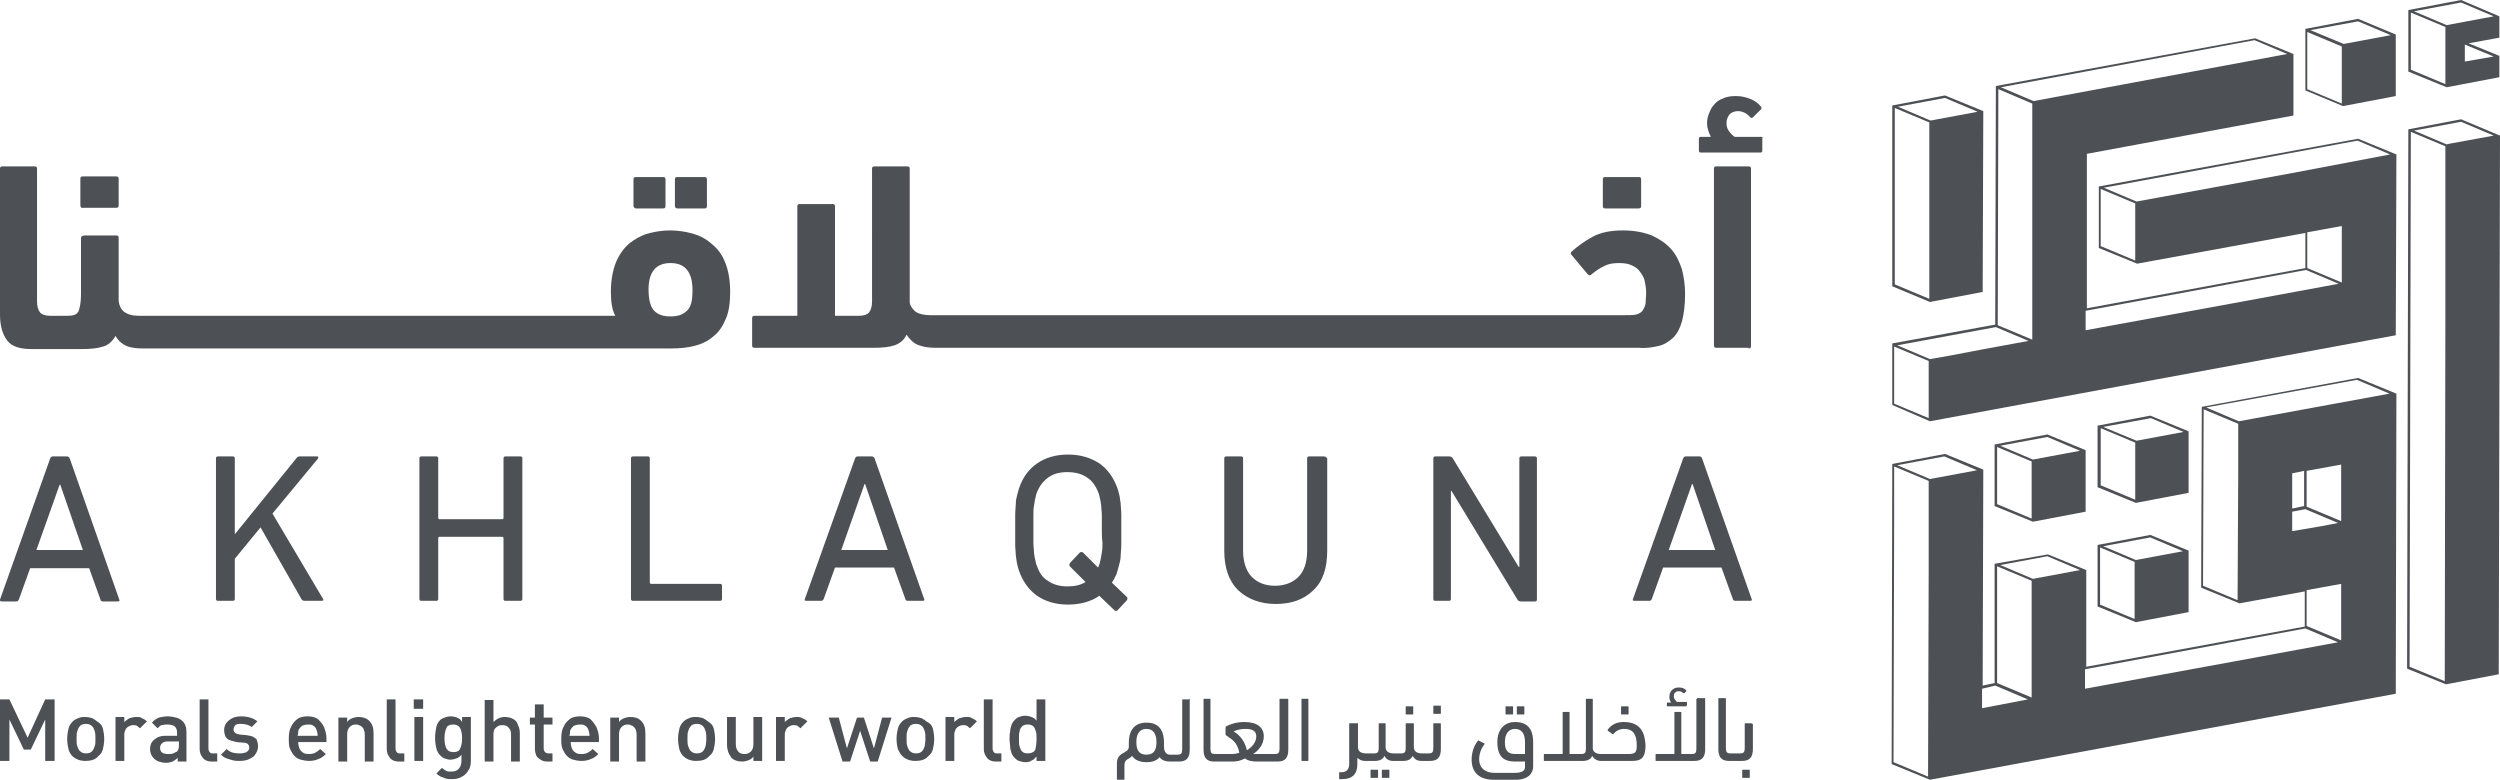
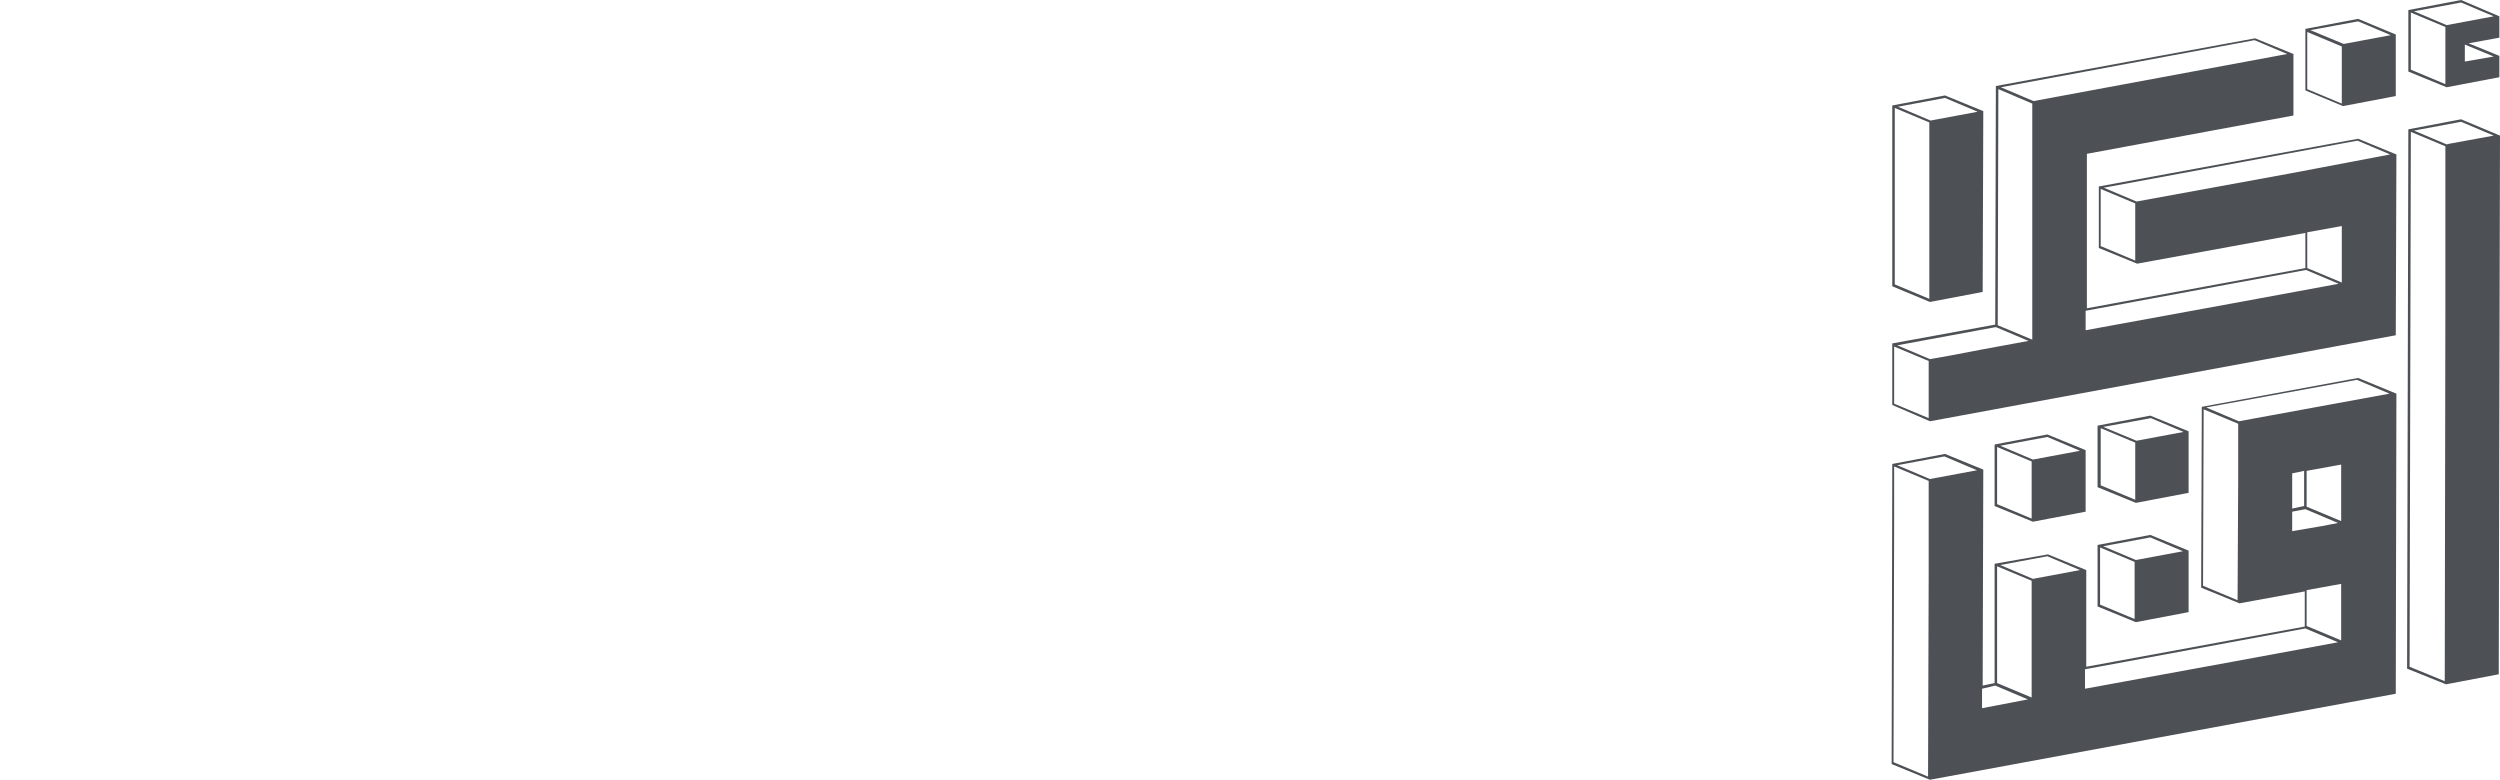
<svg xmlns="http://www.w3.org/2000/svg" version="1.1" id="Layer_1" x="0px" y="0px" viewBox="0 0 398.2 124.2" enable-background="new 0 0 398.2 124.2" xml:space="preserve">
  <g>
-     <path fill="#4D5156" d="M12.8,32.7v-4.2c0-0.3,0.1-0.4,0.4-0.4h5.3c0.3,0,0.4,0.1,0.4,0.4v4.2c0,0.3-0.1,0.4-0.4,0.4h-5.3   C13,33.2,12.8,33,12.8,32.7 M101.3,33.2h4.3c0.3,0,0.4-0.1,0.4-0.4v-4.2c0-0.3-0.1-0.4-0.4-0.4h-4.3c-0.3,0-0.4,0.1-0.4,0.4v4.2   C100.9,33,101.1,33.2,101.3,33.2 M107.9,33.2h4.3c0.3,0,0.4-0.1,0.4-0.4v-4.2c0-0.3-0.1-0.4-0.4-0.4h-4.3c-0.3,0-0.4,0.1-0.4,0.4   v4.2C107.5,33,107.6,33.2,107.9,33.2 M115.5,41.8c0.5,1.2,0.8,2.8,0.8,4.7c0,1.7-0.2,3.2-0.7,4.3c-0.5,1.2-1.1,2.1-2,2.8   c-0.8,0.7-1.8,1.2-3,1.5c-1.2,0.3-2.4,0.4-3.7,0.4c0,0-84.2,0-84.3,0c-0.8,0-1.6-0.1-2.2-0.3c-0.8-0.3-1.5-0.8-2-1.7   c-0.5,0.9-1.2,1.5-2,1.7c-0.9,0.3-2,0.4-3.6,0.4H5c-1.8,0-3.1-0.4-3.8-1.3C0.4,53.3,0,51.9,0,50.1V26.9c0-0.3,0.1-0.4,0.4-0.4h5.1   c0.3,0,0.4,0.1,0.4,0.4V48c0,0.9,0.2,1.4,0.5,1.8c0.3,0.3,0.8,0.5,1.6,0.5l2.8,0c0.9,0,1.4-0.2,1.7-0.7c0.2-0.5,0.4-1.4,0.4-2.7v-9   c0-0.2,0.2-0.4,0.6-0.4c0.4,0,0.8,0,1.1,0h3.9c0.3,0,0.4,0.1,0.4,0.4V48c0.1,0.7,0.4,1.3,0.9,1.7c0.6,0.4,1.3,0.6,2.3,0.6h1h0   l74.9,0c-0.5-0.9-0.7-2.2-0.7-3.8c0-1.9,0.3-3.4,0.8-4.7c0.5-1.2,1.2-2.2,2.1-3c0.9-0.7,1.9-1.3,3-1.6c1.1-0.3,2.3-0.5,3.5-0.5   c1.3,0,2.5,0.2,3.6,0.5c1.1,0.3,2.1,0.8,3,1.6C114.3,39.6,115,40.5,115.5,41.8 M110.3,46.2c0-2.9-1.2-4.3-3.5-4.3   c-2.3,0-3.5,1.4-3.5,4.2c0,1.6,0.3,2.8,0.9,3.4c0.6,0.6,1.4,0.9,2.6,0.9c1.2,0,2-0.3,2.6-0.9C110.1,48.9,110.3,47.8,110.3,46.2    M255.7,33.2h5.3c0.3,0,0.4-0.1,0.4-0.4v-4.2c0-0.3-0.1-0.4-0.4-0.4h-5.3c-0.3,0-0.4,0.1-0.4,0.4v4.2   C255.3,33.1,255.4,33.2,255.7,33.2 M264.2,55.1c0.9-0.2,1.6-0.7,2.3-1.3c0.6-0.6,1.1-1.5,1.4-2.6c0.3-1.1,0.5-2.6,0.5-4.4   c0-1.4-0.2-2.7-0.5-3.9c-0.4-1.2-0.9-2.3-1.7-3.2c-0.8-0.9-1.8-1.6-3.1-2.2c-1.3-0.5-2.8-0.8-4.6-0.8c-1.9,0-3.5,0.3-4.8,1   c-1.3,0.7-2.4,1.5-3.4,2.4c-0.2,0.2-0.1,0.4,0.1,0.6l2.5,3c0.2,0.2,0.4,0.2,0.6,0c0.6-0.5,1.3-1,2-1.3c0.7-0.4,1.5-0.5,2.4-0.5   c0.8,0,1.5,0.1,2.1,0.4c0.6,0.3,1,0.6,1.3,1.1c0.3,0.4,0.6,0.9,0.7,1.5c0.1,0.6,0.2,1.1,0.2,1.7c0,0.7-0.1,1.3-0.1,1.8   c-0.1,0.5-0.3,0.8-0.5,1.1c-0.2,0.3-0.6,0.5-1,0.6c-0.4,0.1-1,0.1-1.7,0.1H148.1c-0.9,0-1.7-0.2-2.2-0.5c-0.5-0.4-0.9-0.9-1-1.5   V26.9c0-0.3-0.1-0.4-0.4-0.4h-5.2c-0.3,0-0.4,0.1-0.4,0.4V48c0,0.9-0.2,1.4-0.5,1.8c-0.3,0.3-0.8,0.5-1.6,0.5H133V32.9   c0-0.3-0.1-0.4-0.4-0.4h-5.2c-0.3,0-0.4,0.1-0.4,0.4v17.4h-6.8c-0.3,0-0.4,0.1-0.4,0.4V55c0,0.3,0.1,0.4,0.4,0.4h18.8   c1.5,0,2.6-0.1,3.5-0.4c0.8-0.3,1.5-0.8,1.9-1.7c0.6,0.9,1.3,1.5,2,1.7c0.8,0.3,1.7,0.4,2.7,0.4c0,0,0,0,0,0l112,0   C262.3,55.5,263.3,55.3,264.2,55.1 M280.6,21.8h-4.3c-0.3-0.2-0.6-0.5-0.9-0.9c-0.3-0.4-0.4-0.8-0.4-1.3c0-0.6,0.2-1,0.5-1.4   c0.3-0.3,0.8-0.5,1.3-0.5c0.7,0,1.4,0.3,2,1c0.1,0.1,0.3,0.1,0.4,0l1.3-1.3c0.1-0.1,0.1-0.2,0-0.4c-0.4-0.5-0.9-0.9-1.6-1.2   c-0.7-0.3-1.5-0.5-2.4-0.5c-0.8,0-1.5,0.1-2.1,0.4c-0.6,0.2-1.1,0.6-1.4,1c-0.4,0.4-0.6,0.9-0.8,1.4c-0.2,0.5-0.3,1-0.3,1.5   c0,0.5,0.1,0.9,0.2,1.2c0.1,0.4,0.3,0.7,0.4,1h-1.6c-0.2,0-0.3,0.1-0.3,0.3V24c0,0.2,0.1,0.3,0.3,0.3h9.5c0.2,0,0.3-0.1,0.3-0.3   v-1.9C280.8,21.9,280.7,21.8,280.6,21.8 M278.5,55.5c0.3,0,0.4-0.1,0.4-0.4V26.9c0-0.3-0.1-0.4-0.4-0.4h-5.1   c-0.3,0-0.4,0.1-0.4,0.4V55c0,0.3,0.1,0.4,0.4,0.4H278.5z M11.1,73L19,95.5c0.1,0.2,0,0.3-0.2,0.3h-2.4c-0.2,0-0.4-0.1-0.4-0.3   l-1.8-5H4.8l-1.8,5c-0.1,0.2-0.2,0.3-0.4,0.3H0.3C0,95.8,0,95.7,0,95.5L8,73c0.1-0.2,0.2-0.3,0.4-0.3h2.2   C10.9,72.7,11,72.8,11.1,73 M13.2,87.6L9.6,77.2H9.5L5.8,87.6H13.2z M43.4,81.8l7.2-8.7c0.1-0.1,0.1-0.2,0.1-0.3   c0-0.1-0.1-0.1-0.2-0.1h-2.8c-0.2,0-0.4,0.1-0.5,0.3l-9.8,12.1V73c0-0.2-0.1-0.3-0.3-0.3h-2.4c-0.2,0-0.3,0.1-0.3,0.3v22.4   c0,0.2,0.1,0.3,0.3,0.3h2.4c0.2,0,0.3-0.1,0.3-0.3v-6.4l4.1-5l6.5,11.4c0.1,0.2,0.3,0.3,0.5,0.3h2.7c0.3,0,0.4-0.1,0.2-0.4   L43.4,81.8z M82.9,72.7h-2.4c-0.2,0-0.3,0.1-0.3,0.3v9.5c0,0.1-0.1,0.2-0.2,0.2H70c-0.1,0-0.2-0.1-0.2-0.2V73   c0-0.2-0.1-0.3-0.3-0.3h-2.4c-0.2,0-0.3,0.1-0.3,0.3v22.4c0,0.2,0.1,0.3,0.3,0.3h2.4c0.2,0,0.3-0.1,0.3-0.3v-9.7   c0-0.1,0.1-0.2,0.2-0.2h10c0.1,0,0.2,0.1,0.2,0.2v9.7c0,0.2,0.1,0.3,0.3,0.3h2.4c0.2,0,0.3-0.1,0.3-0.3V73   C83.2,72.8,83.1,72.7,82.9,72.7 M114.7,93h-11c-0.1,0-0.2-0.1-0.2-0.2V73c0-0.2-0.1-0.3-0.3-0.3h-2.4c-0.2,0-0.3,0.1-0.3,0.3v22.4   c0,0.2,0.1,0.3,0.3,0.3h13.9c0.2,0,0.3-0.1,0.3-0.3v-2.1C115,93.1,114.9,93,114.7,93 M139.3,73l7.9,22.4c0.1,0.2,0,0.3-0.2,0.3   h-2.4c-0.2,0-0.4-0.1-0.4-0.3l-1.8-5H133l-1.8,5c-0.1,0.2-0.2,0.3-0.4,0.3h-2.4c-0.2,0-0.3-0.1-0.2-0.3l8-22.4   c0.1-0.2,0.2-0.3,0.4-0.3h2.2C139.1,72.7,139.2,72.8,139.3,73 M141.4,87.6l-3.6-10.5h-0.1L134,87.6H141.4z M179.5,95.1   c0.1,0.1,0.1,0.3,0,0.5l-1.5,1.6c-0.1,0.1-0.1,0.1-0.2,0.1s-0.2,0-0.3-0.1l-2.4-2.3c-1.3,0.9-3,1.4-5,1.4c-1.9,0-3.6-0.5-4.9-1.4   c-1.3-0.9-2.3-2.3-2.9-4c-0.1-0.3-0.2-0.7-0.3-1.1c-0.1-0.4-0.1-0.8-0.2-1.3c0-0.5-0.1-1.1-0.1-1.7c0-0.7,0-1.5,0-2.4   c0-1,0-1.8,0-2.4c0-0.7,0.1-1.3,0.1-1.8c0-0.5,0.1-0.9,0.2-1.3c0.1-0.4,0.2-0.7,0.3-1.1c0.6-1.8,1.6-3.1,2.9-4   c1.3-0.9,3-1.4,4.9-1.4c2,0,3.6,0.5,5,1.4c1.3,0.9,2.3,2.3,2.9,4c0.1,0.3,0.2,0.7,0.3,1.1c0.1,0.4,0.1,0.8,0.2,1.3   c0,0.5,0.1,1.1,0.1,1.8c0,0.7,0,1.5,0,2.4c0,1,0,1.8,0,2.4c0,0.7-0.1,1.3-0.1,1.7c0,0.5-0.1,0.9-0.2,1.3c-0.1,0.4-0.2,0.7-0.3,1.1   c-0.1,0.4-0.2,0.7-0.4,1c-0.1,0.3-0.3,0.6-0.5,0.9L179.5,95.1z M175.5,84.3c0-0.8,0-1.6,0-2.2s-0.1-1.1-0.1-1.6   c-0.1-0.5-0.1-0.8-0.2-1.1c-0.1-0.3-0.1-0.6-0.2-0.8c-0.4-1.1-1-2-1.8-2.5c-0.8-0.6-1.9-0.9-3.2-0.9s-2.3,0.3-3.1,0.9   c-0.8,0.6-1.4,1.4-1.8,2.5c-0.1,0.2-0.1,0.5-0.2,0.8c-0.1,0.3-0.1,0.7-0.2,1.1c-0.1,0.5-0.1,1-0.1,1.6c0,0.6,0,1.3,0,2.2   c0,0.8,0,1.6,0,2.2c0,0.6,0.1,1.1,0.1,1.6c0.1,0.5,0.1,0.8,0.2,1.1c0.1,0.3,0.1,0.6,0.2,0.8c0.4,1.1,0.9,2,1.8,2.5   c0.8,0.6,1.9,0.9,3.1,0.9c1.2,0,2.1-0.2,2.9-0.7l-2.5-2.5c-0.1-0.1-0.1-0.3,0-0.5L172,88c0.2-0.1,0.3-0.1,0.5,0l2.4,2.4l0.2-0.5   c0.1-0.2,0.1-0.5,0.2-0.8c0.1-0.3,0.1-0.7,0.2-1.1c0.1-0.5,0.1-1,0.1-1.6C175.5,85.8,175.5,85.1,175.5,84.3 M210.9,72.7h-2.4   c-0.2,0-0.3,0.1-0.3,0.3v14.7c0,1.9-0.5,3.3-1.4,4.2c-0.9,0.9-2.2,1.4-3.7,1.4c-1.6,0-2.8-0.5-3.7-1.4c-0.9-0.9-1.4-2.4-1.4-4.2V73   c0-0.2-0.1-0.3-0.3-0.3h-2.4c-0.2,0-0.3,0.1-0.3,0.3v14.7c0,2.7,0.7,4.8,2.2,6.3c1.5,1.4,3.5,2.2,6,2.2c2.5,0,4.5-0.7,6-2.2   c1.5-1.4,2.2-3.5,2.2-6.3V73C211.2,72.8,211.1,72.7,210.9,72.7 M244.5,72.7h-2.2c-0.2,0-0.3,0.1-0.3,0.3v17.3h-0.1L231.4,73   c-0.1-0.2-0.3-0.3-0.6-0.3h-2.2c-0.2,0-0.3,0.1-0.3,0.3v22.4c0,0.2,0.1,0.3,0.3,0.3h2.2c0.2,0,0.3-0.1,0.3-0.3V78.2h0.1l10.5,17.3   c0.1,0.2,0.3,0.3,0.6,0.3h2.2c0.2,0,0.3-0.1,0.3-0.3V73C244.8,72.8,244.7,72.7,244.5,72.7 M271.1,73l7.9,22.4   c0.1,0.2,0,0.3-0.2,0.3h-2.4c-0.2,0-0.4-0.1-0.4-0.3l-1.8-5h-9.3l-1.8,5c-0.1,0.2-0.2,0.3-0.4,0.3h-2.4c-0.2,0-0.3-0.1-0.2-0.3   l8-22.4c0.1-0.2,0.2-0.3,0.4-0.3h2.2C270.9,72.7,271,72.8,271.1,73 M273.2,87.6l-3.6-10.5h-0.1l-3.7,10.5H273.2z" />
-     <path fill="#4D5156" d="M7.2,111.4h1.5v9.8H7.2v-6.6l-2.3,4.8H3.8l-2.3-4.8v6.6H0v-9.8h1.5l2.9,6.1L7.2,111.4z M16.4,116.1   c0.1,0.4,0.2,1,0.2,1.6c0,0.6-0.1,1.2-0.2,1.6c-0.1,0.4-0.3,0.8-0.7,1.1c-0.5,0.6-1.2,0.8-2.1,0.8c-0.9,0-1.6-0.3-2.1-0.8   c-0.3-0.3-0.5-0.7-0.6-1.1c-0.1-0.4-0.2-1-0.2-1.6c0-0.6,0.1-1.2,0.2-1.6c0.1-0.4,0.3-0.8,0.6-1.1c0.2-0.2,0.3-0.3,0.5-0.4   s0.4-0.2,0.7-0.3c0.3-0.1,0.5-0.1,0.8-0.1c0.5,0,0.9,0.1,1.2,0.2c0.4,0.2,0.6,0.4,0.9,0.6C16.1,115.3,16.3,115.7,16.4,116.1    M15.2,117.7c0-0.5,0-0.8-0.1-1.2c-0.1-0.3-0.2-0.6-0.4-0.8c-0.3-0.3-0.6-0.4-1-0.4c-0.4,0-0.8,0.1-1,0.4c-0.2,0.2-0.3,0.5-0.4,0.8   c-0.1,0.3-0.1,0.7-0.1,1.2c0,0.5,0,0.8,0.1,1.1c0.1,0.3,0.2,0.6,0.4,0.8c0.3,0.3,0.6,0.4,1,0.4c0.4,0,0.8-0.1,1-0.4   c0.2-0.2,0.3-0.5,0.4-0.8C15.2,118.6,15.2,118.2,15.2,117.7 M21.7,114.2c-0.4,0-0.7,0.1-1.1,0.2c-0.3,0.2-0.6,0.4-0.8,0.6v-0.8   h-1.4v7h1.4V117c0-0.3,0.1-0.6,0.2-0.8c0.1-0.2,0.3-0.4,0.5-0.5c0.2-0.1,0.4-0.2,0.7-0.2c0.2,0,0.4,0,0.6,0.1   c0.1,0.1,0.3,0.2,0.5,0.4l1.1-1.1c-0.2-0.2-0.5-0.4-0.8-0.5C22.4,114.2,22.1,114.2,21.7,114.2 M29.7,116.6v4.7h-1.4v-0.6   c-0.3,0.3-0.5,0.4-0.8,0.6c-0.3,0.1-0.6,0.2-1.1,0.2c-0.4,0-0.8-0.1-1.1-0.2c-0.3-0.1-0.6-0.3-0.8-0.5c-0.4-0.4-0.6-0.9-0.6-1.5   c0-0.4,0.1-0.8,0.3-1.1c0.2-0.3,0.5-0.5,0.8-0.7c0.4-0.2,0.8-0.3,1.3-0.3h1.9v-0.5c0-0.4-0.1-0.8-0.4-1c-0.2-0.2-0.6-0.3-1.2-0.3   c-0.4,0-0.7,0.1-0.9,0.1c-0.2,0.1-0.4,0.3-0.6,0.5l-0.9-0.9c0.3-0.4,0.7-0.6,1.1-0.8c0.4-0.1,0.9-0.2,1.5-0.2   C28.8,114.2,29.7,115,29.7,116.6 M28.3,118.1h-1.6c-0.4,0-0.7,0.1-0.9,0.3c-0.2,0.2-0.3,0.4-0.3,0.7c0,0.7,0.4,1,1.3,1   c0.3,0,0.6,0,0.8-0.1c0.2-0.1,0.4-0.2,0.6-0.3c0.2-0.2,0.3-0.5,0.3-1V118.1z M33.4,119.8c-0.1-0.1-0.2-0.3-0.2-0.6v-7.8h-1.4v7.9   c0,0.6,0.2,1,0.5,1.4c0.3,0.4,0.8,0.6,1.4,0.6h0.9V120H34C33.7,120,33.5,120,33.4,119.8 M40.4,117.4c-0.3-0.2-0.7-0.2-1.1-0.3   l-1.1-0.1c-0.6-0.1-1-0.3-1-0.8c0-0.3,0.1-0.5,0.3-0.7c0.2-0.2,0.5-0.2,0.9-0.2c0.7,0,1.3,0.2,1.7,0.5l0.9-0.9   c-0.6-0.5-1.5-0.8-2.6-0.8c-0.8,0-1.4,0.2-1.9,0.6c-0.5,0.4-0.8,0.9-0.8,1.6c0,0.4,0.1,0.7,0.2,1c0.2,0.3,0.4,0.5,0.7,0.6   c0.3,0.1,0.7,0.2,1.1,0.3l1.1,0.1c0.6,0,0.9,0.3,0.9,0.8c0,0.2-0.1,0.4-0.2,0.5c-0.1,0.1-0.3,0.3-0.6,0.3c-0.2,0.1-0.5,0.1-0.8,0.1   c-0.9,0-1.5-0.2-2-0.7l-0.9,0.9c0.3,0.3,0.6,0.5,0.9,0.6c0.3,0.1,0.6,0.2,1,0.3c0.3,0.1,0.7,0.1,1.1,0.1c0.6,0,1.1-0.1,1.5-0.3   c0.4-0.2,0.8-0.4,1-0.8c0.2-0.3,0.4-0.7,0.4-1.2c0-0.4-0.1-0.8-0.2-1C41,117.8,40.7,117.6,40.4,117.4 M51.6,115.8   c0.2,0.5,0.4,1.1,0.4,1.8v0.6h-4.5c0,0.4,0.1,0.8,0.2,1c0.1,0.3,0.3,0.5,0.6,0.7c0.3,0.2,0.6,0.2,1,0.2c0.4,0,0.7-0.1,0.9-0.2   c0.2-0.1,0.5-0.3,0.8-0.6l0.9,0.8c-0.4,0.4-0.8,0.7-1.2,0.8c-0.4,0.2-0.9,0.3-1.5,0.3c-0.4,0-0.9-0.1-1.3-0.2   c-0.4-0.1-0.7-0.3-1-0.6c-0.3-0.3-0.5-0.7-0.7-1.1c-0.2-0.5-0.2-1-0.2-1.7c0-0.8,0.1-1.4,0.4-1.9c0.2-0.5,0.6-0.9,1-1.2   c0.4-0.3,1-0.4,1.6-0.4c0.6,0,1.1,0.1,1.6,0.4C51,114.9,51.4,115.3,51.6,115.8 M50.6,117.2c0-0.4-0.1-0.7-0.2-1   c-0.1-0.3-0.3-0.5-0.5-0.6c-0.2-0.2-0.5-0.2-0.9-0.2c-0.3,0-0.6,0.1-0.9,0.2c-0.2,0.2-0.4,0.4-0.5,0.6c-0.1,0.1-0.1,0.3-0.1,0.4   c0,0.1,0,0.3-0.1,0.6H50.6z M57.1,114.2c-0.4,0-0.7,0.1-1,0.2c-0.3,0.1-0.6,0.3-0.8,0.6v-0.7h-1.4v7h1.4V117c0-0.5,0.1-0.9,0.4-1.2   c0.3-0.3,0.6-0.4,1-0.4c0.3,0,0.5,0.1,0.7,0.2c0.2,0.1,0.4,0.3,0.5,0.5c0.1,0.2,0.2,0.5,0.2,0.9v4.3h1.4v-4.5c0-0.9-0.2-1.5-0.7-2   C58.4,114.4,57.8,114.2,57.1,114.2 M63.2,119.8c-0.1-0.1-0.2-0.3-0.2-0.6v-7.8h-1.4v7.9c0,0.6,0.2,1,0.5,1.4   c0.3,0.4,0.8,0.6,1.4,0.6h0.9V120h-0.6C63.5,120,63.3,120,63.2,119.8 M66,121.2h1.4v-7H66V121.2z M65.9,112.9h1.5v-1.5h-1.5V112.9z    M73.6,114.2H75v7c0,0.6-0.1,1.1-0.4,1.5c-0.2,0.4-0.6,0.8-1,1c-0.5,0.3-1,0.4-1.6,0.4c-0.4,0-0.7,0-1-0.1   c-0.3-0.1-0.5-0.2-0.8-0.3c-0.2-0.1-0.5-0.3-0.7-0.5l0.9-0.9c0.2,0.2,0.5,0.4,0.7,0.5c0.2,0.1,0.5,0.1,0.8,0.1c0.6,0,1-0.2,1.2-0.5   c0.3-0.3,0.4-0.8,0.4-1.3v-0.9c-0.2,0.3-0.5,0.5-0.8,0.6c-0.3,0.1-0.6,0.2-1,0.2c-0.3,0-0.6-0.1-0.9-0.2c-0.3-0.1-0.5-0.3-0.7-0.5   c-0.3-0.3-0.5-0.7-0.6-1.1c-0.1-0.4-0.2-1-0.2-1.7c0-0.7,0.1-1.2,0.2-1.7c0.1-0.5,0.3-0.8,0.6-1.1c0.2-0.2,0.4-0.3,0.7-0.4   c0.3-0.1,0.6-0.2,1-0.2c0.4,0,0.7,0.1,1,0.2c0.3,0.1,0.6,0.3,0.8,0.7V114.2z M73.6,117.6c0-0.7-0.1-1.2-0.3-1.6   c-0.2-0.4-0.6-0.6-1.1-0.6c-0.6,0-1,0.2-1.1,0.6c-0.2,0.4-0.3,0.9-0.3,1.6s0.1,1.2,0.3,1.6c0.2,0.4,0.6,0.6,1.1,0.6   c0.6,0,1-0.2,1.1-0.6C73.5,118.8,73.6,118.3,73.6,117.6 M81.7,114.5c-0.4-0.2-0.8-0.3-1.3-0.3c-0.7,0-1.3,0.3-1.8,0.8v-3.5h-1.4   v9.8h1.4V117c0-0.5,0.1-0.9,0.4-1.1c0.3-0.3,0.6-0.4,1-0.4c0.4,0,0.8,0.1,1,0.4c0.3,0.3,0.4,0.6,0.4,1.1v4.3h1.4v-4.5   c0-0.5-0.1-1-0.3-1.3C82.4,115,82.1,114.7,81.7,114.5 M86.6,112.2h-1.4v2.1h-0.8v1.1h0.8v3.9c0,0.4,0.1,0.7,0.2,1   c0.1,0.3,0.4,0.5,0.7,0.7c0.3,0.2,0.6,0.3,1.1,0.3H88V120h-0.6c-0.5,0-0.8-0.3-0.8-0.8v-3.8H88v-1.1h-1.4V112.2z M95,115.8   c0.2,0.5,0.4,1.1,0.4,1.8v0.6h-4.5c0,0.4,0.1,0.8,0.2,1c0.1,0.3,0.3,0.5,0.6,0.7c0.3,0.2,0.6,0.2,1,0.2c0.4,0,0.7-0.1,0.9-0.2   c0.2-0.1,0.5-0.3,0.8-0.6l0.9,0.8c-0.4,0.4-0.8,0.7-1.2,0.8c-0.4,0.2-0.9,0.3-1.5,0.3c-0.5,0-0.9-0.1-1.3-0.2   c-0.4-0.1-0.7-0.3-1-0.6c-0.3-0.3-0.5-0.7-0.7-1.1c-0.2-0.5-0.2-1-0.2-1.7c0-0.8,0.1-1.4,0.4-1.9c0.2-0.5,0.6-0.9,1-1.2   c0.4-0.3,1-0.4,1.6-0.4c0.6,0,1.1,0.1,1.6,0.4C94.4,114.9,94.7,115.3,95,115.8 M93.9,117.2c0-0.4-0.1-0.7-0.2-1   c-0.1-0.3-0.3-0.5-0.5-0.6c-0.2-0.2-0.5-0.2-0.9-0.2c-0.3,0-0.6,0.1-0.9,0.2c-0.2,0.2-0.4,0.4-0.5,0.6c-0.1,0.1-0.1,0.3-0.1,0.4   c0,0.1,0,0.3-0.1,0.6H93.9z M100.4,114.2c-0.4,0-0.7,0.1-1,0.2c-0.3,0.1-0.6,0.3-0.8,0.6v-0.7h-1.4v7h1.4V117   c0-0.5,0.1-0.9,0.4-1.2s0.6-0.4,1-0.4c0.3,0,0.5,0.1,0.7,0.2c0.2,0.1,0.4,0.3,0.5,0.5c0.1,0.2,0.2,0.5,0.2,0.9v4.3h1.4v-4.5   c0-0.9-0.2-1.5-0.7-2C101.7,114.4,101.2,114.2,100.4,114.2 M113.7,116.1c0.1,0.4,0.2,1,0.2,1.6c0,0.6-0.1,1.2-0.2,1.6   c-0.1,0.4-0.3,0.8-0.7,1.1c-0.5,0.6-1.2,0.8-2.1,0.8c-0.9,0-1.6-0.3-2.1-0.8c-0.3-0.3-0.5-0.7-0.6-1.1c-0.1-0.4-0.2-1-0.2-1.6   c0-0.6,0.1-1.2,0.2-1.6c0.1-0.4,0.3-0.8,0.6-1.1c0.2-0.2,0.3-0.3,0.5-0.4c0.2-0.1,0.4-0.2,0.7-0.3c0.3-0.1,0.6-0.1,0.8-0.1   c0.5,0,0.9,0.1,1.2,0.2c0.4,0.2,0.6,0.4,0.9,0.6C113.4,115.3,113.6,115.7,113.7,116.1 M112.5,117.7c0-0.5,0-0.8-0.1-1.2   c-0.1-0.3-0.2-0.6-0.4-0.8c-0.3-0.3-0.6-0.4-1-0.4c-0.4,0-0.8,0.1-1,0.4c-0.2,0.2-0.3,0.5-0.4,0.8c-0.1,0.3-0.1,0.7-0.1,1.2   c0,0.5,0,0.8,0.1,1.1c0.1,0.3,0.2,0.6,0.4,0.8c0.3,0.3,0.6,0.4,1,0.4c0.4,0,0.8-0.1,1-0.4c0.2-0.2,0.3-0.5,0.4-0.8   C112.4,118.6,112.5,118.2,112.5,117.7 M120,118.5c0,0.5-0.1,0.9-0.4,1.2c-0.3,0.3-0.6,0.4-1,0.4c-0.4,0-0.8-0.1-1-0.4   c-0.3-0.3-0.4-0.7-0.4-1.2v-4.3h-1.4v4.5c0,0.4,0.1,0.8,0.2,1.1c0.1,0.3,0.3,0.6,0.5,0.9c0.4,0.4,1,0.6,1.7,0.6   c0.4,0,0.7-0.1,1-0.2c0.3-0.1,0.6-0.3,0.8-0.6v0.7h1.4v-7H120V118.5z M126.9,114.2c-0.4,0-0.7,0.1-1.1,0.2   c-0.3,0.2-0.6,0.4-0.8,0.6v-0.8h-1.4v7h1.4V117c0-0.3,0.1-0.6,0.2-0.8c0.1-0.2,0.3-0.4,0.5-0.5c0.2-0.1,0.4-0.2,0.7-0.2   c0.2,0,0.4,0,0.6,0.1c0.1,0.1,0.3,0.2,0.5,0.4l1.1-1.1c-0.2-0.2-0.5-0.4-0.8-0.5C127.5,114.2,127.2,114.2,126.9,114.2 M139.2,119.2   l-1.6-4.9h-1.1l-1.6,4.9l-1.3-4.9H132l2.2,7h1.2l1.6-4.9l1.6,4.9h1.2l2.2-7h-1.5L139.2,119.2z M148.6,116.1c0.1,0.4,0.2,1,0.2,1.6   c0,0.6-0.1,1.2-0.2,1.6c-0.1,0.4-0.3,0.8-0.7,1.1c-0.5,0.6-1.2,0.8-2.1,0.8c-0.9,0-1.6-0.3-2.1-0.8c-0.3-0.3-0.5-0.7-0.7-1.1   c-0.1-0.4-0.2-1-0.2-1.6c0-0.6,0.1-1.2,0.2-1.6c0.1-0.4,0.3-0.8,0.6-1.1c0.2-0.2,0.3-0.3,0.5-0.4c0.2-0.1,0.4-0.2,0.7-0.3   c0.3-0.1,0.6-0.1,0.8-0.1c0.5,0,0.9,0.1,1.2,0.2c0.4,0.2,0.6,0.4,0.9,0.6C148.3,115.3,148.5,115.7,148.6,116.1 M147.4,117.7   c0-0.5,0-0.8-0.1-1.2c-0.1-0.3-0.2-0.6-0.4-0.8c-0.3-0.3-0.6-0.4-1-0.4c-0.4,0-0.8,0.1-1,0.4c-0.2,0.2-0.3,0.5-0.4,0.8   c-0.1,0.3-0.1,0.7-0.1,1.2c0,0.5,0,0.8,0.1,1.1c0.1,0.3,0.2,0.6,0.4,0.8c0.3,0.3,0.6,0.4,1,0.4c0.4,0,0.8-0.1,1-0.4   c0.2-0.2,0.3-0.5,0.4-0.8C147.3,118.6,147.4,118.2,147.4,117.7 M153.9,114.2c-0.4,0-0.7,0.1-1.1,0.2c-0.3,0.2-0.6,0.4-0.8,0.6v-0.8   h-1.4v7h1.4V117c0-0.3,0.1-0.6,0.2-0.8c0.1-0.2,0.3-0.4,0.5-0.5c0.2-0.1,0.4-0.2,0.7-0.2c0.2,0,0.4,0,0.6,0.1   c0.1,0.1,0.3,0.2,0.5,0.4l1.1-1.1c-0.2-0.2-0.5-0.4-0.8-0.5C154.6,114.2,154.3,114.2,153.9,114.2 M158.3,119.8   c-0.1-0.1-0.2-0.3-0.2-0.6v-7.8h-1.4v7.9c0,0.6,0.2,1,0.5,1.4c0.3,0.4,0.8,0.6,1.4,0.6h0.9V120h-0.6   C158.6,120,158.4,120,158.3,119.8 M165.1,111.4h1.4v9.8h-1.4v-0.7c-0.2,0.2-0.4,0.4-0.5,0.5c-0.2,0.1-0.4,0.2-0.6,0.3   c-0.2,0.1-0.5,0.1-0.7,0.1c-0.3,0-0.7-0.1-1-0.2c-0.3-0.1-0.5-0.3-0.7-0.5c-0.2-0.2-0.4-0.5-0.5-0.8c-0.1-0.3-0.2-0.6-0.2-1   c0-0.3-0.1-0.7-0.1-1.2c0-0.4,0-0.8,0.1-1.2c0-0.3,0.1-0.7,0.2-1c0.1-0.3,0.3-0.6,0.5-0.8c0.2-0.2,0.4-0.4,0.7-0.5   c0.3-0.1,0.6-0.2,1-0.2c0.4,0,0.7,0.1,1,0.2c0.3,0.1,0.6,0.3,0.8,0.6V111.4z M165.1,117.7c0-0.5,0-0.9-0.1-1.2   c-0.1-0.3-0.2-0.6-0.4-0.8c-0.2-0.2-0.5-0.3-0.9-0.3c-0.4,0-0.7,0.1-0.9,0.3c-0.2,0.2-0.4,0.5-0.4,0.8c-0.1,0.3-0.1,0.7-0.1,1.2   s0,0.9,0.1,1.2c0.1,0.3,0.2,0.6,0.4,0.8c0.2,0.2,0.5,0.3,0.9,0.3c0.6,0,1-0.2,1.2-0.6C165,119,165.1,118.5,165.1,117.7    M189.4,111.3c0.1,0,0.1,0,0.1,0.1v8c0,1.3-0.5,1.9-1.7,1.9h-1.1h0h-0.3c-0.5,0-1.3-0.1-1.7-0.7c-0.5,0.6-1.2,0.8-2.1,0.8   c-1,0-1.8-0.3-2.3-1c-0.4,0.6-1.2,0.4-1.2,1.5v2.4h-1.2v-2.7c0-1.9,1.8-1.5,1.9-2.6c0-0.2,0-0.4,0-0.7c0-2.2,1.1-3.2,2.8-3.2   c1.8,0,2.8,1,2.8,3.2c0,0.2,0,0.4,0,0.6c0,1,0.5,1.3,0.9,1.3h0.4h0h0.9c0.5,0,0.7-0.2,0.7-0.8v-7.9c0-0.1,0-0.1,0.1-0.1H189.4z    M184.2,118.2c0-1.3-0.5-2.1-1.6-2.1s-1.6,0.8-1.6,2.1c0,1.4,0.5,2,1.6,2S184.2,119.6,184.2,118.2 M205.1,111.3   c0.1,0,0.1,0,0.1,0.1v8c0,1.3-0.5,1.9-1.7,1.9h-1.2h0h-2.1c-0.7,0-1.4-0.1-1.9-0.5c-0.7,0.4-1.4,0.5-2,0.5h-2h0h-0.9   c-1.2,0-1.7-0.6-1.7-1.9v-8c0-0.1,0-0.1,0.1-0.1h0.9c0.1,0,0.1,0,0.1,0.1v7.9c0,0.6,0.2,0.8,0.7,0.8h0.7h0h1.9c0.3,0,0.7,0,1.3-0.2   c-0.3-1.6-1.1-2.1-2-2.7c-0.2-0.1-0.2-0.2-0.2-0.3V116c0-0.1,0-0.2,0.1-0.3c0.5-0.3,1.6-0.7,2.9-0.7c2.1,0,3.1,0.9,3.1,2.3   c0,1.3-0.9,2.3-1.7,2.8c0.1,0,0.3,0,0.4,0h2.2h0h0.9c0.5,0,0.7-0.2,0.7-0.8v-7.9c0-0.1,0-0.1,0.1-0.1H205.1z M200.1,117.3   c0-1-0.8-1.2-1.8-1.2c-0.9,0-1.6,0.3-1.8,0.4c1,0.6,1.8,1.6,2.1,3C199.3,119.1,200.1,118.3,200.1,117.3 M207.4,111.3   c-0.1,0-0.1,0-0.1,0.1v9.7c0,0.1,0,0.1,0.1,0.1h0.9c0.1,0,0.1,0,0.1-0.1v-9.7c0-0.1,0-0.1-0.1-0.1H207.4z M220.2,122.6   c-0.1,0-0.1,0-0.1,0.1v1.1c0,0.1,0,0.1,0.1,0.1h1c0.1,0,0.1,0,0.1-0.1v-1.1c0-0.1,0-0.1-0.1-0.1H220.2z M218.4,122.6   c-0.1,0-0.1,0-0.1,0.1v1.1c0,0.1,0,0.1,0.1,0.1h1c0.1,0,0.1,0,0.1-0.1v-1.1c0-0.1,0-0.1-0.1-0.1H218.4z M225,113.8   c0.1,0,0.1,0,0.1-0.1v-1.1c0-0.1,0-0.1-0.1-0.1h-1c-0.1,0-0.1,0-0.1,0.1v1.1c0,0.1,0,0.1,0.1,0.1H225z M228.4,115.2   c-0.1,0-0.1,0-0.1,0.1v3.9c0,0.6-0.2,0.8-0.7,0.8h-0.9h0h-0.2c-0.8,0-1.3-0.3-1.3-1v-3.7c0-0.1,0-0.1-0.1-0.1H224   c-0.1,0-0.1,0-0.1,0.1v3.9c0,0.6-0.2,0.8-0.7,0.8h-0.9c0,0,0,0-0.1,0c0,0,0,0,0,0H222c-0.8,0-1.3-0.3-1.3-1v-3.7   c0-0.1,0-0.1-0.1-0.1h-0.9c-0.1,0-0.1,0-0.1,0.1v3.9c0,0.6-0.2,0.8-0.7,0.8h-1c0,0,0,0-0.1,0c0,0,0,0,0,0h-0.2   c-0.8,0-1.3-0.3-1.3-1v-3.7c0-0.1,0-0.1-0.1-0.1H215c-0.1,0-0.1,0-0.1,0.1v6.4c0,0.8-0.4,1.3-1.2,1.3h-0.3c-0.1,0-0.1,0-0.1,0.1   v0.9c0,0.1,0,0.1,0.1,0.1h0.4c1.6,0,2.4-0.8,2.4-2.4v-1c0.3,0.3,0.7,0.5,1.2,0.5h0.3c0,0,0,0,0.1,0c0,0,0,0,0,0h1.2   c0.8,0,1.3-0.3,1.5-0.8c0.3,0.5,0.7,0.8,1.4,0.8h0.3c0,0,0,0,0.1,0c0,0,0,0,0,0h1.2c0.8,0,1.3-0.3,1.5-0.8c0.3,0.5,0.7,0.8,1.4,0.8   h0.3h0h1.1c1.2,0,1.7-0.6,1.7-1.9v-4c0-0.1,0-0.1-0.1-0.1H228.4z M228.4,112.4c-0.1,0-0.1,0-0.1,0.1v1.1c0,0.1,0,0.1,0.1,0.1h1   c0.1,0,0.1,0,0.1-0.1v-1.1c0-0.1,0-0.1-0.1-0.1H228.4z M240.9,113.8c0.1,0,0.1,0,0.1-0.1v-1.1c0-0.1,0-0.1-0.1-0.1h-1   c-0.1,0-0.1,0-0.1,0.1v1.1c0,0.1,0,0.1,0.1,0.1H240.9z M242.7,113.8c0.1,0,0.1,0,0.1-0.1v-1.1c0-0.1,0-0.1-0.1-0.1h-1   c-0.1,0-0.1,0-0.1,0.1v1.1c0,0.1,0,0.1,0.1,0.1H242.7z M244.2,118.2v3.9c0,1-0.7,2.1-2.8,2.1h-3.5c-2.3,0-3.5-1.2-3.5-3.2   c0-1.2,0.4-2.3,1-3c0-0.1,0.1-0.1,0.2,0l0.8,0.4c0.1,0,0.1,0.1,0,0.2c-0.4,0.5-0.8,1.4-0.8,2.3c0,1.6,1.2,2.2,2.4,2.2h3.3   c1.2,0,1.6-0.4,1.6-0.9v-0.9h-1.6c-1.8,0-2.8-0.8-2.8-3.1c0-2.2,1.3-3.2,2.8-3.2C243.1,115,244.2,115.9,244.2,118.2 M242.9,118.2   c0-1.3-0.5-2.1-1.6-2.1c-1,0-1.6,0.8-1.6,2.1c0,1.4,0.5,1.9,1.7,1.9h1.5V118.2z M259.3,113.8c0.1,0,0.1,0,0.1-0.1v-1.1   c0-0.1,0-0.1-0.1-0.1h-1c-0.1,0-0.1,0-0.1,0.1v1.1c0,0.1,0,0.1,0.1,0.1H259.3z M258.6,115c-1.2,0-2,0.5-2.5,1.2   c-0.1,0.1,0,0.1,0,0.2l0.7,0.5c0.1,0.1,0.1,0.1,0.2,0c0.4-0.5,1-0.8,1.7-0.8c1.5,0,2,1,2,2.6c0,1.1-0.2,1.4-1.3,1.4h-4.2h0h-0.2   c-0.7,0-1.2-0.3-1.3-0.8v-7.9c0-0.1,0-0.1-0.1-0.1h-0.9c-0.1,0-0.1,0-0.1,0.1v7.9c0,0.6-0.2,0.8-0.7,0.8H250v-6.6   c0-0.1,0-0.1-0.1-0.1h-0.9c-0.1,0-0.1,0-0.1,0.1v6.6h-2.9c-0.1,0-0.1,0-0.1,0.1v0.9c0,0.1,0,0.1,0.1,0.1h6.1c0.8,0,1.3-0.3,1.5-0.8   c0.3,0.5,0.8,0.8,1.4,0.8h0.3h0h4.7c1.5,0,2.1-0.6,2.1-2.5C262,116.8,261.4,115,258.6,115 M270.3,111.3c-0.1,0-0.1,0-0.1,0.1v7.9   c0,0.6-0.2,0.8-0.7,0.8h-1.7v-6.6c0-0.1,0-0.1-0.1-0.1h-0.9c-0.1,0-0.1,0-0.1,0.1v6.6h-2.9c-0.1,0-0.1,0-0.1,0.1v0.9   c0,0.1,0,0.1,0.1,0.1h6.1c1.2,0,1.7-0.6,1.7-1.9v-8c0-0.1,0-0.1-0.1-0.1H270.3z M268.6,112.4c0.1,0,0.1,0,0.1-0.1v-0.4   c0-0.1,0-0.1-0.1-0.1h-1.5c-0.2-0.2-0.5-0.5-0.5-0.9c0-0.5,0.3-0.8,0.8-0.8c0.3,0,0.5,0.1,0.7,0.3c0,0,0.1,0,0.2,0l0.3-0.3   c0,0,0-0.1,0-0.1c-0.2-0.3-0.6-0.5-1.2-0.5c-1.1,0-1.5,0.8-1.5,1.5c0,0.4,0.1,0.7,0.3,0.9h-0.6c-0.1,0-0.1,0-0.1,0.1v0.4   c0,0.1,0,0.1,0.1,0.1H268.6z M277.6,122.6c-0.1,0-0.1,0-0.1,0.1v1.1c0,0.1,0,0.1,0.1,0.1h1c0.1,0,0.1,0,0.1-0.1v-1.1   c0-0.1,0-0.1-0.1-0.1H277.6z M278.9,115.2h-0.9c-0.1,0-0.1,0-0.1,0.1v3.9c0,0.6-0.2,0.8-0.7,0.8h-0.9h0h-0.7   c-0.5,0-0.7-0.2-0.7-0.8v-7.9c0-0.1,0-0.1-0.2-0.1h-0.9c-0.1,0-0.1,0-0.1,0.1v8c0,1.3,0.5,1.9,1.7,1.9h0.9h0h1.2   c1.2,0,1.7-0.6,1.7-1.9v-4C279,115.3,279,115.2,278.9,115.2" />
    <path fill="#4D5156" d="M340.2,99.1l8.4-1.6l0-9.8l-6.1-2.5l-8.4,1.6l0,9.8L340.2,99.1z M342.5,85.6l5.2,2.2l-7.5,1.4L335,87   L342.5,85.6z M334.5,87.2L334.5,87.2l5.5,2.3v0l0,2.8l0,6.3l-5.5-2.3L334.5,87.2z M398.1,8.9l-4.9-2l4.9-0.9l0-3.4L392,0l-8.4,1.6   l0,9.8l6.1,2.5l8.4-1.6L398.1,8.9z M392,0.4l5.2,2.2L389.7,4l-5.2-2.2L392,0.4z M384,2L384,2l5.5,2.3v0l0,2.5l0,0.2v0.1v0.1l0,1.3   l0,0.2V9l0,4.4l-5.5-2.3L384,2z M392.6,9.8l0-2.7l4.6,1.9L392.6,9.8z M307.4,48.1l8.4-1.6l0.1-28.8l-6.1-2.5l-8.4,1.6l0,9.7l0,19.1   L307.4,48.1z M309.8,15.6l5.2,2.2l-7.5,1.4l-5.2-2.2L309.8,15.6z M301.8,17.2L301.8,17.2l5.5,2.3v0l0,8.6l0,19.5l-5.5-2.3   L301.8,17.2z M383.4,106.5l6.2,2.5l8.4-1.6l0.2-85.8L392,19l-8.4,1.6L383.4,106.5z M392,19.4l5.2,2.2l-7.1,1.3l-0.4,0.1l-5.2-2.2   L392,19.4z M389.4,108.5l-5.6-2.3l0.2-85.2v0l5.5,2.3v0l0,26.3L389.4,108.5z M307.4,67.1l74.2-13.7l0.1-28.8l-6.1-2.5l-41.3,7.6   l0,9.8l6.1,2.5l26.8-4.9l0,5.6l-34.8,6.4l0-24.6l32.9-6.1l0-9.8l-6.1-2.5l-41.3,7.6l-0.1,38l-16.4,3l0,9.8L307.4,67.1z M307.2,66.6   l-5.5-2.3l0-9.1v0l5.5,2.3v0l0,2.8L307.2,66.6z M323.7,16.5l0,18.8l0,18.8v0l-5.5-2.3v0l0.1-37.6v0L323.7,16.5L323.7,16.5z    M340.1,41.5l-5.5-2.3l0-9.1v0l5.5,2.3v0l0,2.8L340.1,41.5z M364.9,27.6l-24.6,4.5l-5.2-2.2l40.4-7.5l5.2,2.2L364.9,27.6z M373,36   l0,9v0l-5.5-2.3v0l0-5.7L373,36z M367.3,43l5.2,2.2l-16.8,3.1l-23.5,4.3l0-3.1L367.3,43z M323.9,16.1l-5.2-2.2l40.4-7.5l5.2,2.2   L323.9,16.1z M317.9,52.1l5.2,2.2l-7.6,1.4l-4.7,0.9l-3.4,0.6l-5.2-2.2L317.9,52.1z M317.7,89.8l0,9.7l0,9.3l-1.9,0.4l0.1-34.4   l-6.1-2.5l-8.4,1.6l-0.1,47.8l6.1,2.5l74.2-13.7l0.1-47.8l-6.1-2.5l-24.9,4.6l-0.1,28.8l6.1,2.5l10.4-1.9l0,5.6l-34.8,6.4l0-15.4   l-6.1-2.5L317.7,89.8z M309.7,72.7l5.2,2.2l-7.5,1.4l-5.2-2.2L309.7,72.7z M326.1,88.6l5.2,2.2l-7.5,1.4l-5.2-2.2L326.1,88.6z    M375.4,60.5l5.2,2.2l-24,4.4l-5.2-2.2L375.4,60.5z M323.6,92.5l0,9.3l0,9.3v0l-5.5-2.3v0l0-18.6v0L323.6,92.5L323.6,92.5z    M372.9,83L372.9,83l-5.5-2.3v0l0-5.7l5.5-1L372.9,83z M365.1,81l0-5.6l1.9-0.4l0,5.6L365.1,81z M365.1,84.6l0-3.1l2.1-0.4l5.2,2.2   l-2.6,0.5L365.1,84.6z M356.4,95.6l-5.5-2.3l0.1-28.1v0l5.5,2.3v0l0,8.6L356.4,95.6z M372.9,93l0,9v0l-5.5-2.3v0l0-5.7L372.9,93z    M367.2,100.1l5.2,2.2l-16.8,3.1l-23.5,4.3l0-3.1L367.2,100.1z M317.8,109.2l5.2,2.2l-2.6,0.5l-4.7,0.9l0-3.1L317.8,109.2z    M307.1,123.7l-5.5-2.3l0.1-37.9l0-9.2v0l5.5,2.3v0l0,14.5L307.1,123.7z M340.2,80.1l8.4-1.6l0-9.8l-6.1-2.5l-8.4,1.6l0,9.8   L340.2,80.1z M342.6,66.6l5.2,2.2l-7.5,1.4L335,68L342.6,66.6z M334.6,68.2L334.6,68.2l5.5,2.3v0l0,2.8l0,6.3l-5.5-2.3L334.6,68.2z    M323.8,83.1l8.4-1.6l0-9.8l-6.1-2.5l-8.4,1.6l0,9.8L323.8,83.1z M326.1,69.6l5.2,2.2l-7.5,1.4l-5.2-2.2L326.1,69.6z M318.1,71.2   L318.1,71.2l5.5,2.3v0l0,2.8l0,6.3l-5.5-2.3L318.1,71.2z M373.2,16.9l8.4-1.6l0-9.8L375.6,3l-8.4,1.6l0,9.8L373.2,16.9z M375.6,3.4   l5.2,2.2L373.3,7L368,4.8L375.6,3.4z M367.5,5.1L367.5,5.1l5.5,2.3v0l0,2.8l0,6.3l-5.5-2.3L367.5,5.1z" />
  </g>
</svg>